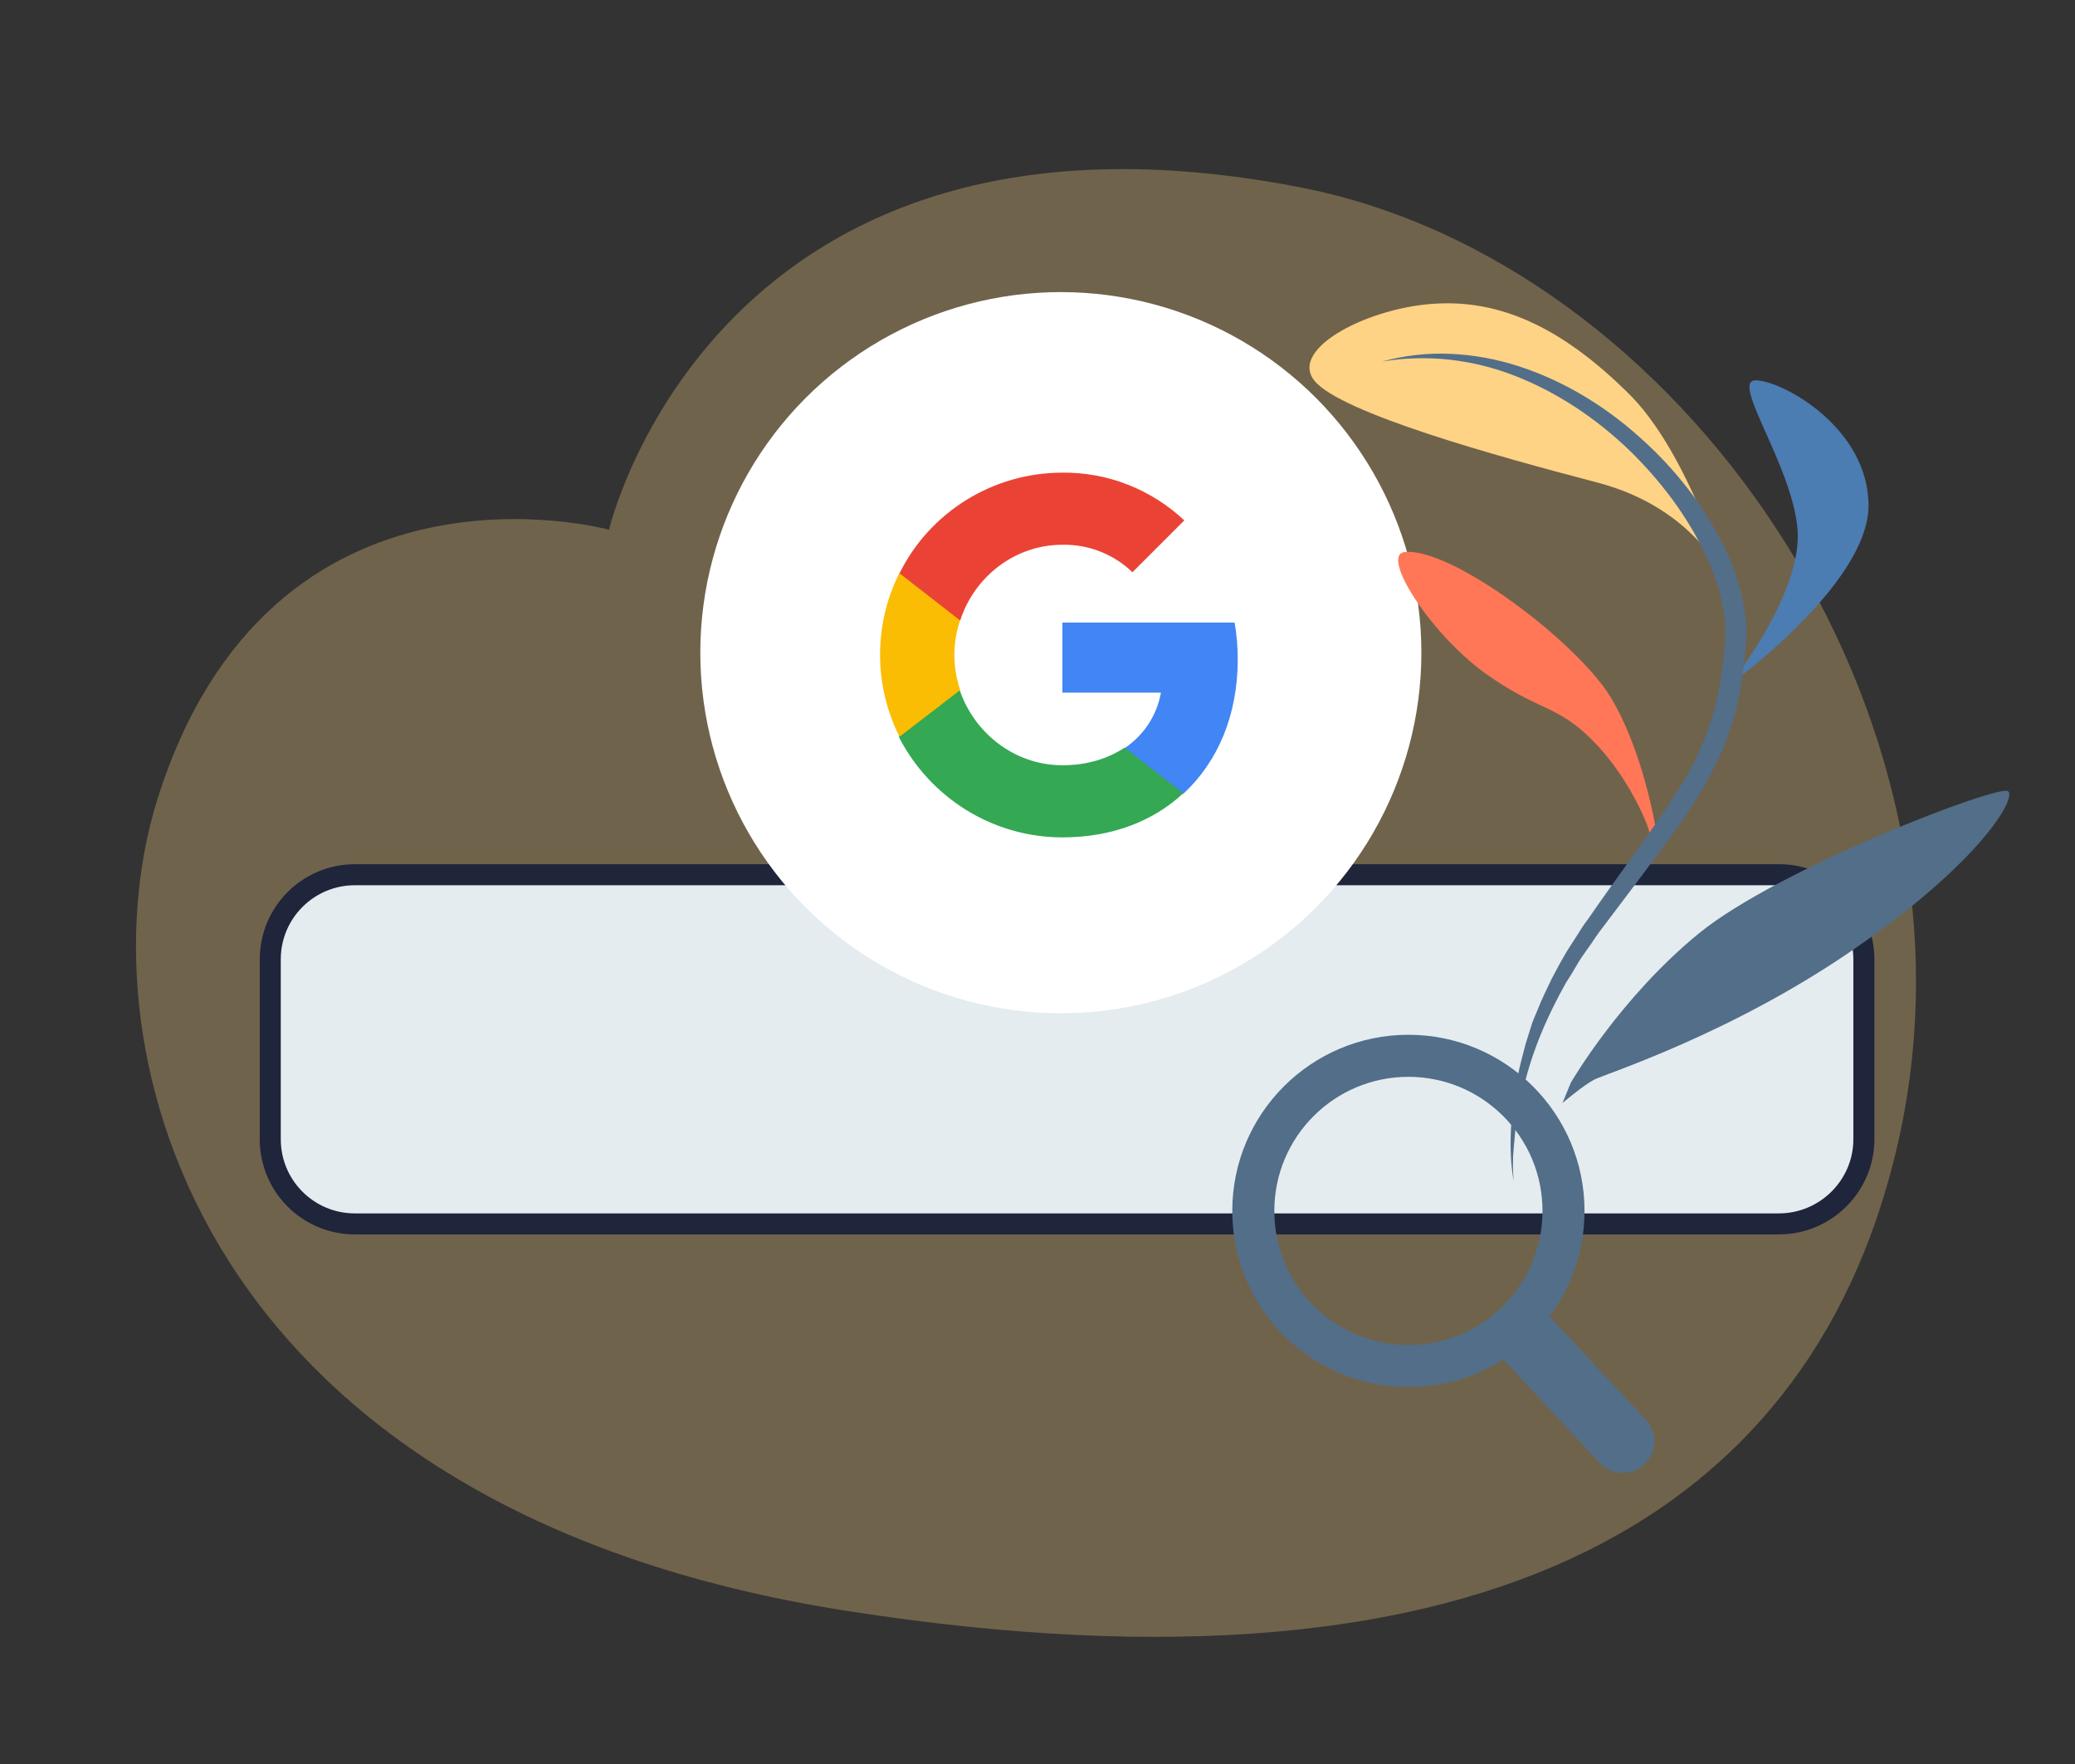
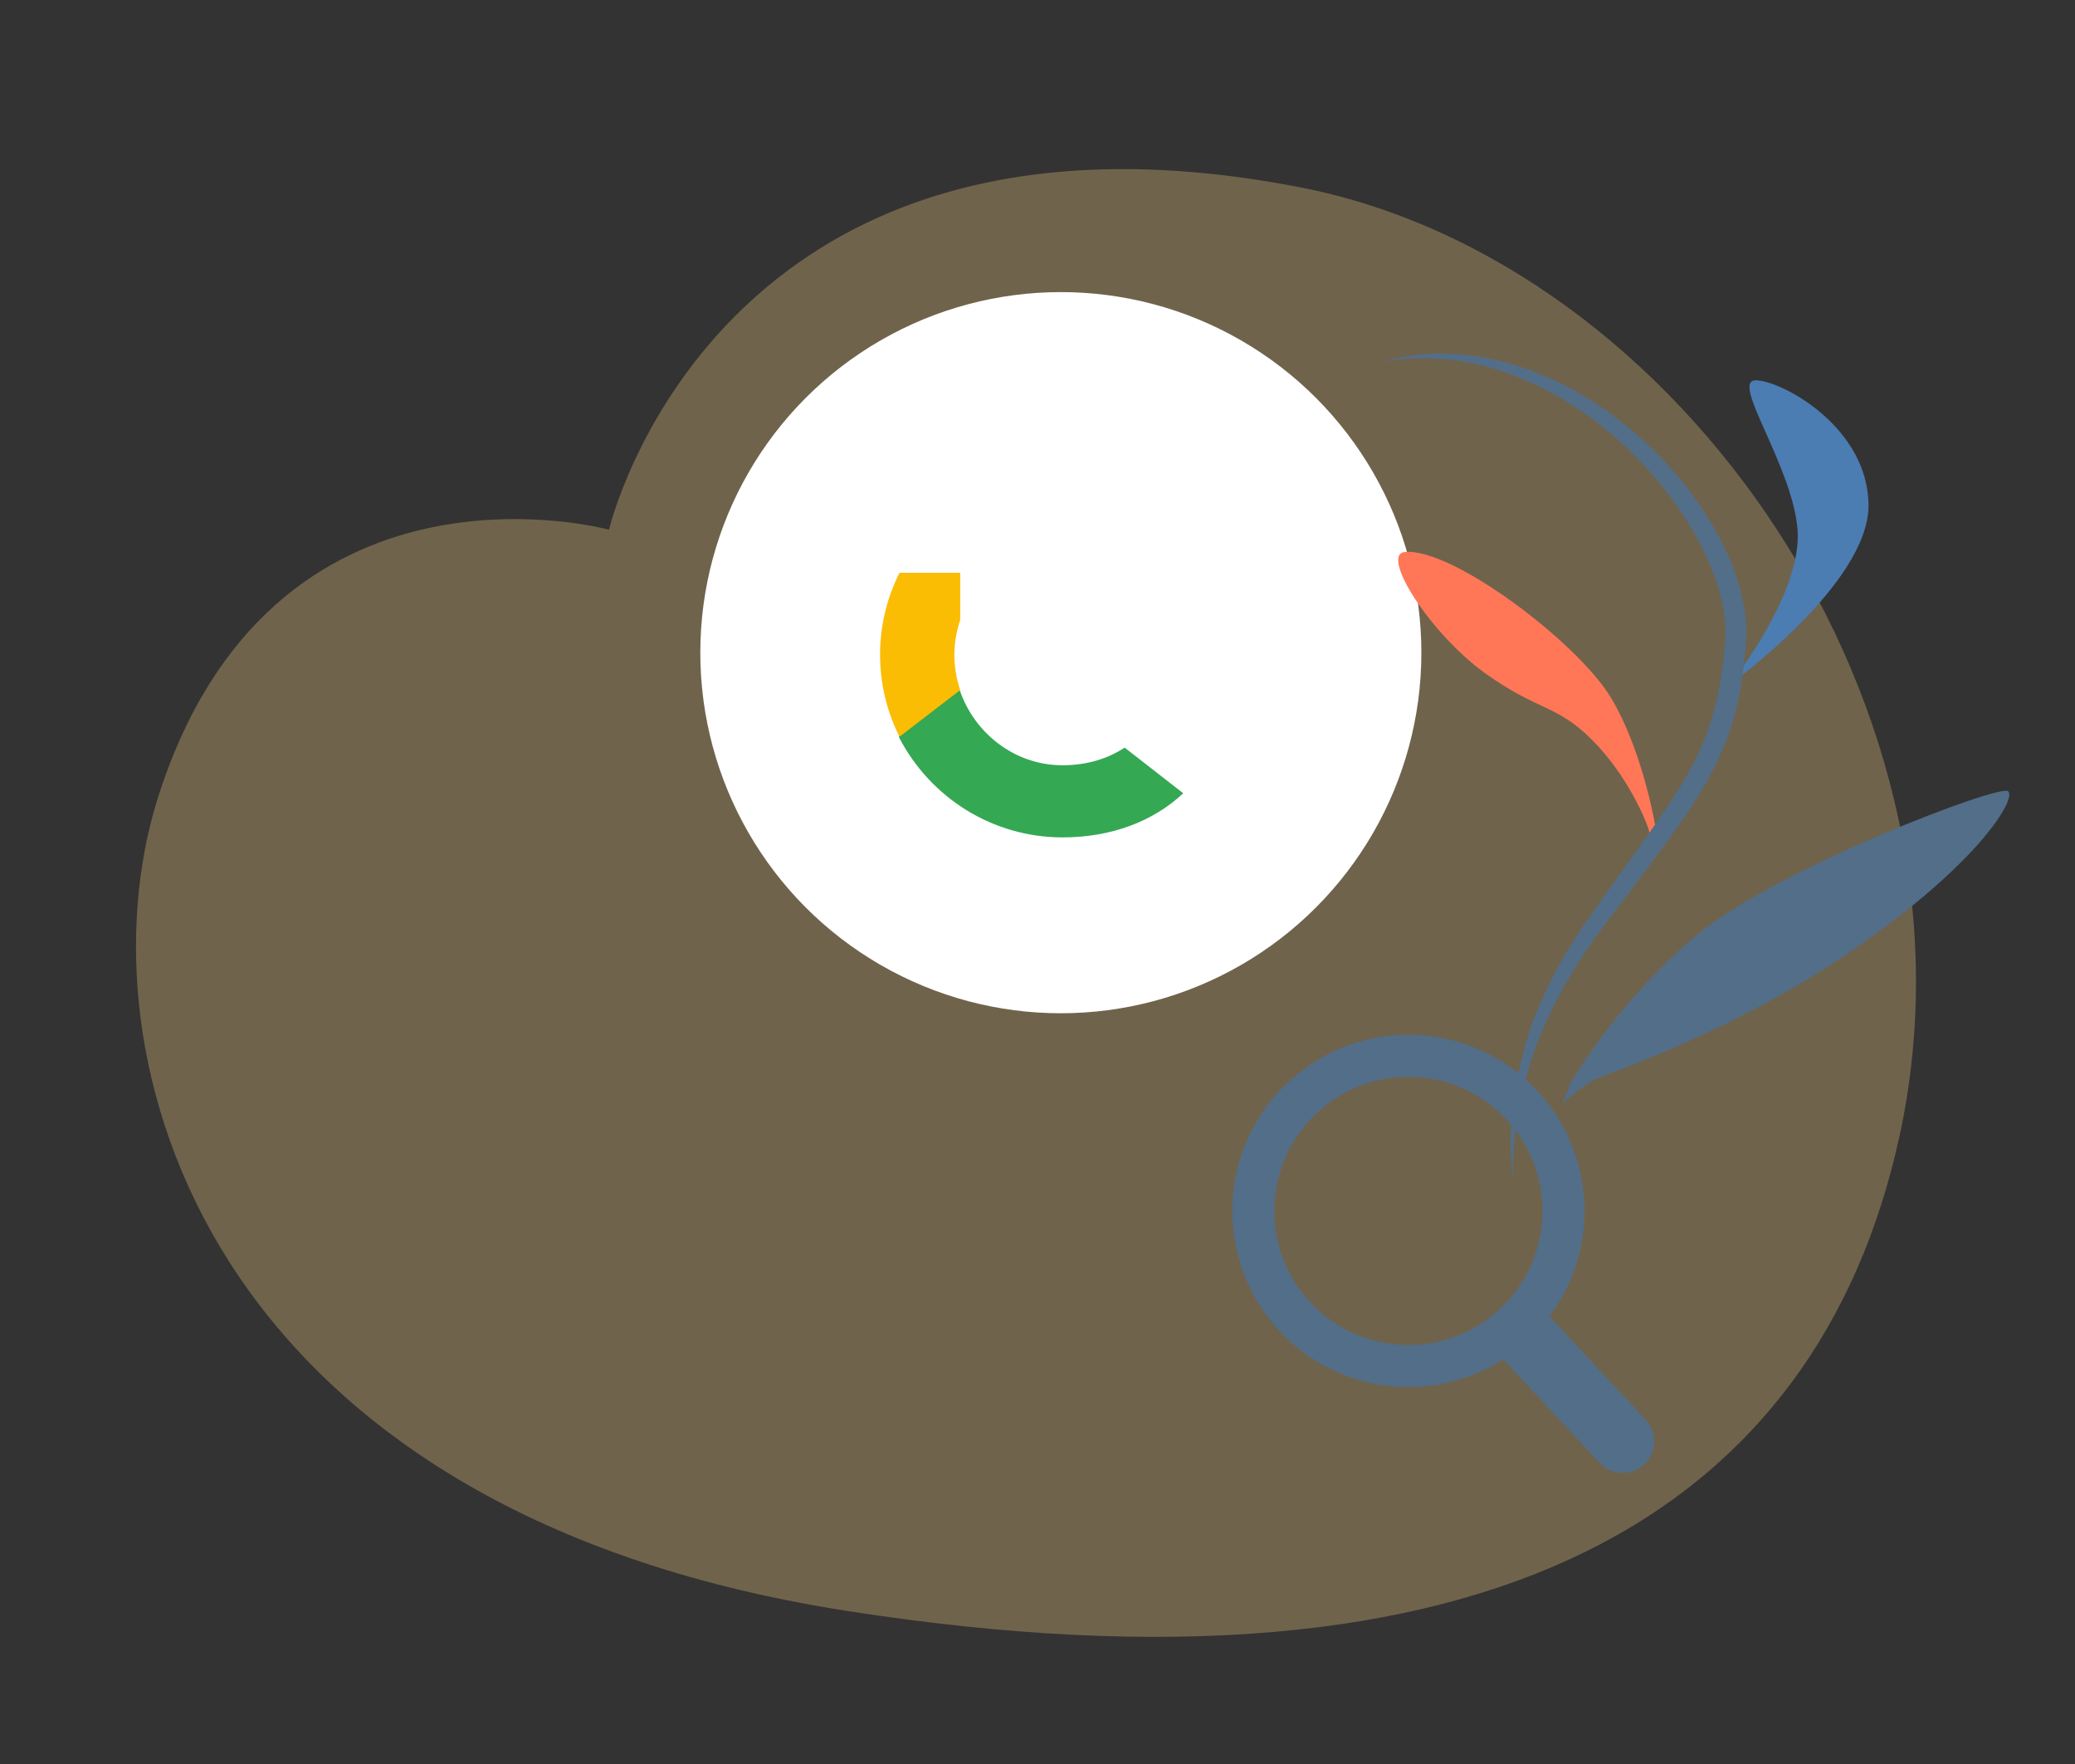
<svg xmlns="http://www.w3.org/2000/svg" version="1.1" id="Calque_1" x="0px" y="0px" viewBox="0 0 400 340" style="enable-background:new 0 0 400 340;" xml:space="preserve">
  <rect x="0" y="0" width="400" height="340" fill="#333333" stroke="none" />
  <style type="text/css">
	.st0{opacity:0.3;fill:#FFD385;}
	.st1{fill:#E4ECEF;stroke:#1F253A;stroke-width:4.052;stroke-miterlimit:10;}
	.st2{fill:#FFFFFF;}
	.st3{fill:#4285F4;}
	.st4{fill:#34A853;}
	.st5{fill:#FBBC04;}
	.st6{fill:#EA4335;}
	.st7{fill:none;stroke:#526E89;stroke-width:8.104;stroke-miterlimit:10;}
	.st8{fill:none;stroke:#526E89;stroke-width:12.156;stroke-linecap:round;stroke-miterlimit:10;}
	.st9{fill:#4B7CB2;}
	.st10{fill:#526E89;}
	.st11{fill:#FF7757;}
	.st12{fill:#FFD385;}
</style>
  <path class="st0" d="M117.4,102.1c0,0-65.2-17.9-87.1,52.1c-15.1,48.6,7.9,136.8,133,156.3s187-19.6,202.8-91.2  c18.1-82.2-42.2-169-115.5-183.2C137.9,14.2,117.4,102.1,117.4,102.1z" />
-   <path class="st1" d="M342.9,235.9H68.4c-9,0-16.3-7.3-16.3-16.3v-34.7c0-9,7.3-16.3,16.3-16.3h274.6c9,0,16.3,7.3,16.3,16.3v34.7  C359.3,228.5,352,235.9,342.9,235.9z" />
  <g id="google_4_">
    <circle class="st2" cx="204.5" cy="125.8" r="69.5" />
    <g>
-       <path class="st3" d="M238.6,127.1c0-2.4-0.2-4.8-0.6-7.1h-33.2v13.5h19c-0.8,4.4-3.3,8.2-7,10.7v8.8h11.3    C234.8,146.8,238.6,137.8,238.6,127.1L238.6,127.1z" />
      <path class="st4" d="M204.8,161.4c9.5,0,17.5-3.1,23.3-8.5l-11.3-8.8c-3.2,2.1-7.2,3.4-12,3.4c-9.2,0-17-6.2-19.8-14.5h-11.7v9.1    C179.4,153.9,191.5,161.4,204.8,161.4z" />
      <path class="st5" d="M185.1,133c-1.5-4.4-1.5-9.1,0-13.5v-9.1h-11.7c-5,9.9-5,21.7,0,31.6L185.1,133z" />
-       <path class="st6" d="M204.8,105c5-0.1,9.9,1.8,13.5,5.3l10-10c-6.4-6-14.8-9.3-23.5-9.2c-13.3,0-25.5,7.5-31.4,19.4l11.7,9.1    C187.8,111.2,195.6,105,204.8,105z" />
    </g>
  </g>
  <circle class="st7" cx="271.5" cy="233.4" r="29.9" />
  <line class="st8" x1="293.9" y1="257.5" x2="312.8" y2="277.8" />
  <g>
    <g id="vegetation_3_">
      <path class="st9" d="M333.5,131.9c0,0,14.1-17.6,13-30s-13.1-28.7-8-28.6s21.7,9.1,21.7,24.2C360.1,112.7,333.5,131.9,333.5,131.9    " />
      <path class="st10" d="M301.2,212.6c0,0,4-3.4,6.1-4.5c2.1-1.1,26.5-8.8,50.3-25.3c23.9-16.5,31.2-28.9,29.5-30.3    c-1.7-1.4-44.3,14.9-59.6,27.4s-24.7,28.8-24.7,28.8" />
      <path class="st11" d="M313.5,169.8c0,0,4.8-7.9,4.4-9.6s-4.1-10.7-11-17.6c-6.9-6.9-10.2-5.4-20.7-12.9    c-10.6-7.7-20.2-22.8-15.4-23.3c9-0.9,33.1,17.2,39.7,28c6.5,10.8,8.8,26,8.8,26" />
    </g>
    <g>
-       <path class="st12" d="M332.9,112.4c0,0-5.5-14.3-25-19.4c-19.5-5.1-49.4-13.4-54.5-19.6c-5.1-6.3,10.9-14.4,23.9-14.9    c13-0.6,24.6,5.5,36.4,17.1C325.6,87.1,332.9,112.4,332.9,112.4" />
-     </g>
+       </g>
    <g>
      <path class="st10" d="M291.8,227.7c-0.8-4.4-0.7-8.9-0.3-13.3c0.4-4.5,1.4-8.8,2.6-13.2l1-3.2c0.3-1.1,0.8-2.1,1.2-3.1    c0.8-2.1,1.8-4.1,2.8-6.2c0.5-1,1.1-2,1.6-3c0.6-1,1.1-2,1.7-2.9l1.8-2.8c0.6-1,1.2-1.9,1.9-2.8c5-7.3,10.4-14.4,15.3-21.7    c2.4-3.6,4.7-7.3,6.4-11.2c1.7-3.9,3-8,3.7-12.2c0.2-1,0.3-2.1,0.5-3.2c0.2-1.1,0.3-2.1,0.4-3.2c0.2-2.2,0.3-4.2,0.1-6.2    c-0.4-4.1-1.7-8.2-3.5-12.1c-3.6-7.8-8.9-14.8-15.1-20.8c-6.3-6-13.6-10.9-21.7-14.1c-8.1-3.2-17.1-4.3-25.8-2.8    c4.3-1.2,8.8-1.7,13.2-1.5c4.5,0.2,8.9,1,13.2,2.4c8.6,2.8,16.5,7.6,23.2,13.6c3.4,3,6.5,6.3,9.3,9.9c2.8,3.6,5.2,7.5,7.2,11.6    c2,4.1,3.4,8.6,4,13.3c0.3,2.3,0.1,4.8-0.1,7c-0.1,1.1-0.2,2.3-0.4,3.4c-0.2,1.1-0.3,2.3-0.5,3.4c-0.8,4.5-2.1,8.9-4.1,13.1    c-1.9,4.2-4.3,8.1-6.8,11.8c-2.6,3.7-5.2,7.2-7.9,10.8l-8,10.6c-0.7,0.9-1.3,1.8-1.9,2.7l-1.9,2.7c-0.6,0.9-1.1,1.8-1.7,2.8    c-0.5,0.9-1.2,1.8-1.7,2.8c-2.1,3.8-4,7.8-5.5,11.9c-1.5,4.1-2.6,8.4-3.4,12.7c-0.2,1.1-0.4,2.2-0.5,3.3c-0.1,1.1-0.2,2.2-0.3,3.3    C291.6,223.3,291.6,225.5,291.8,227.7z" />
    </g>
  </g>
</svg>